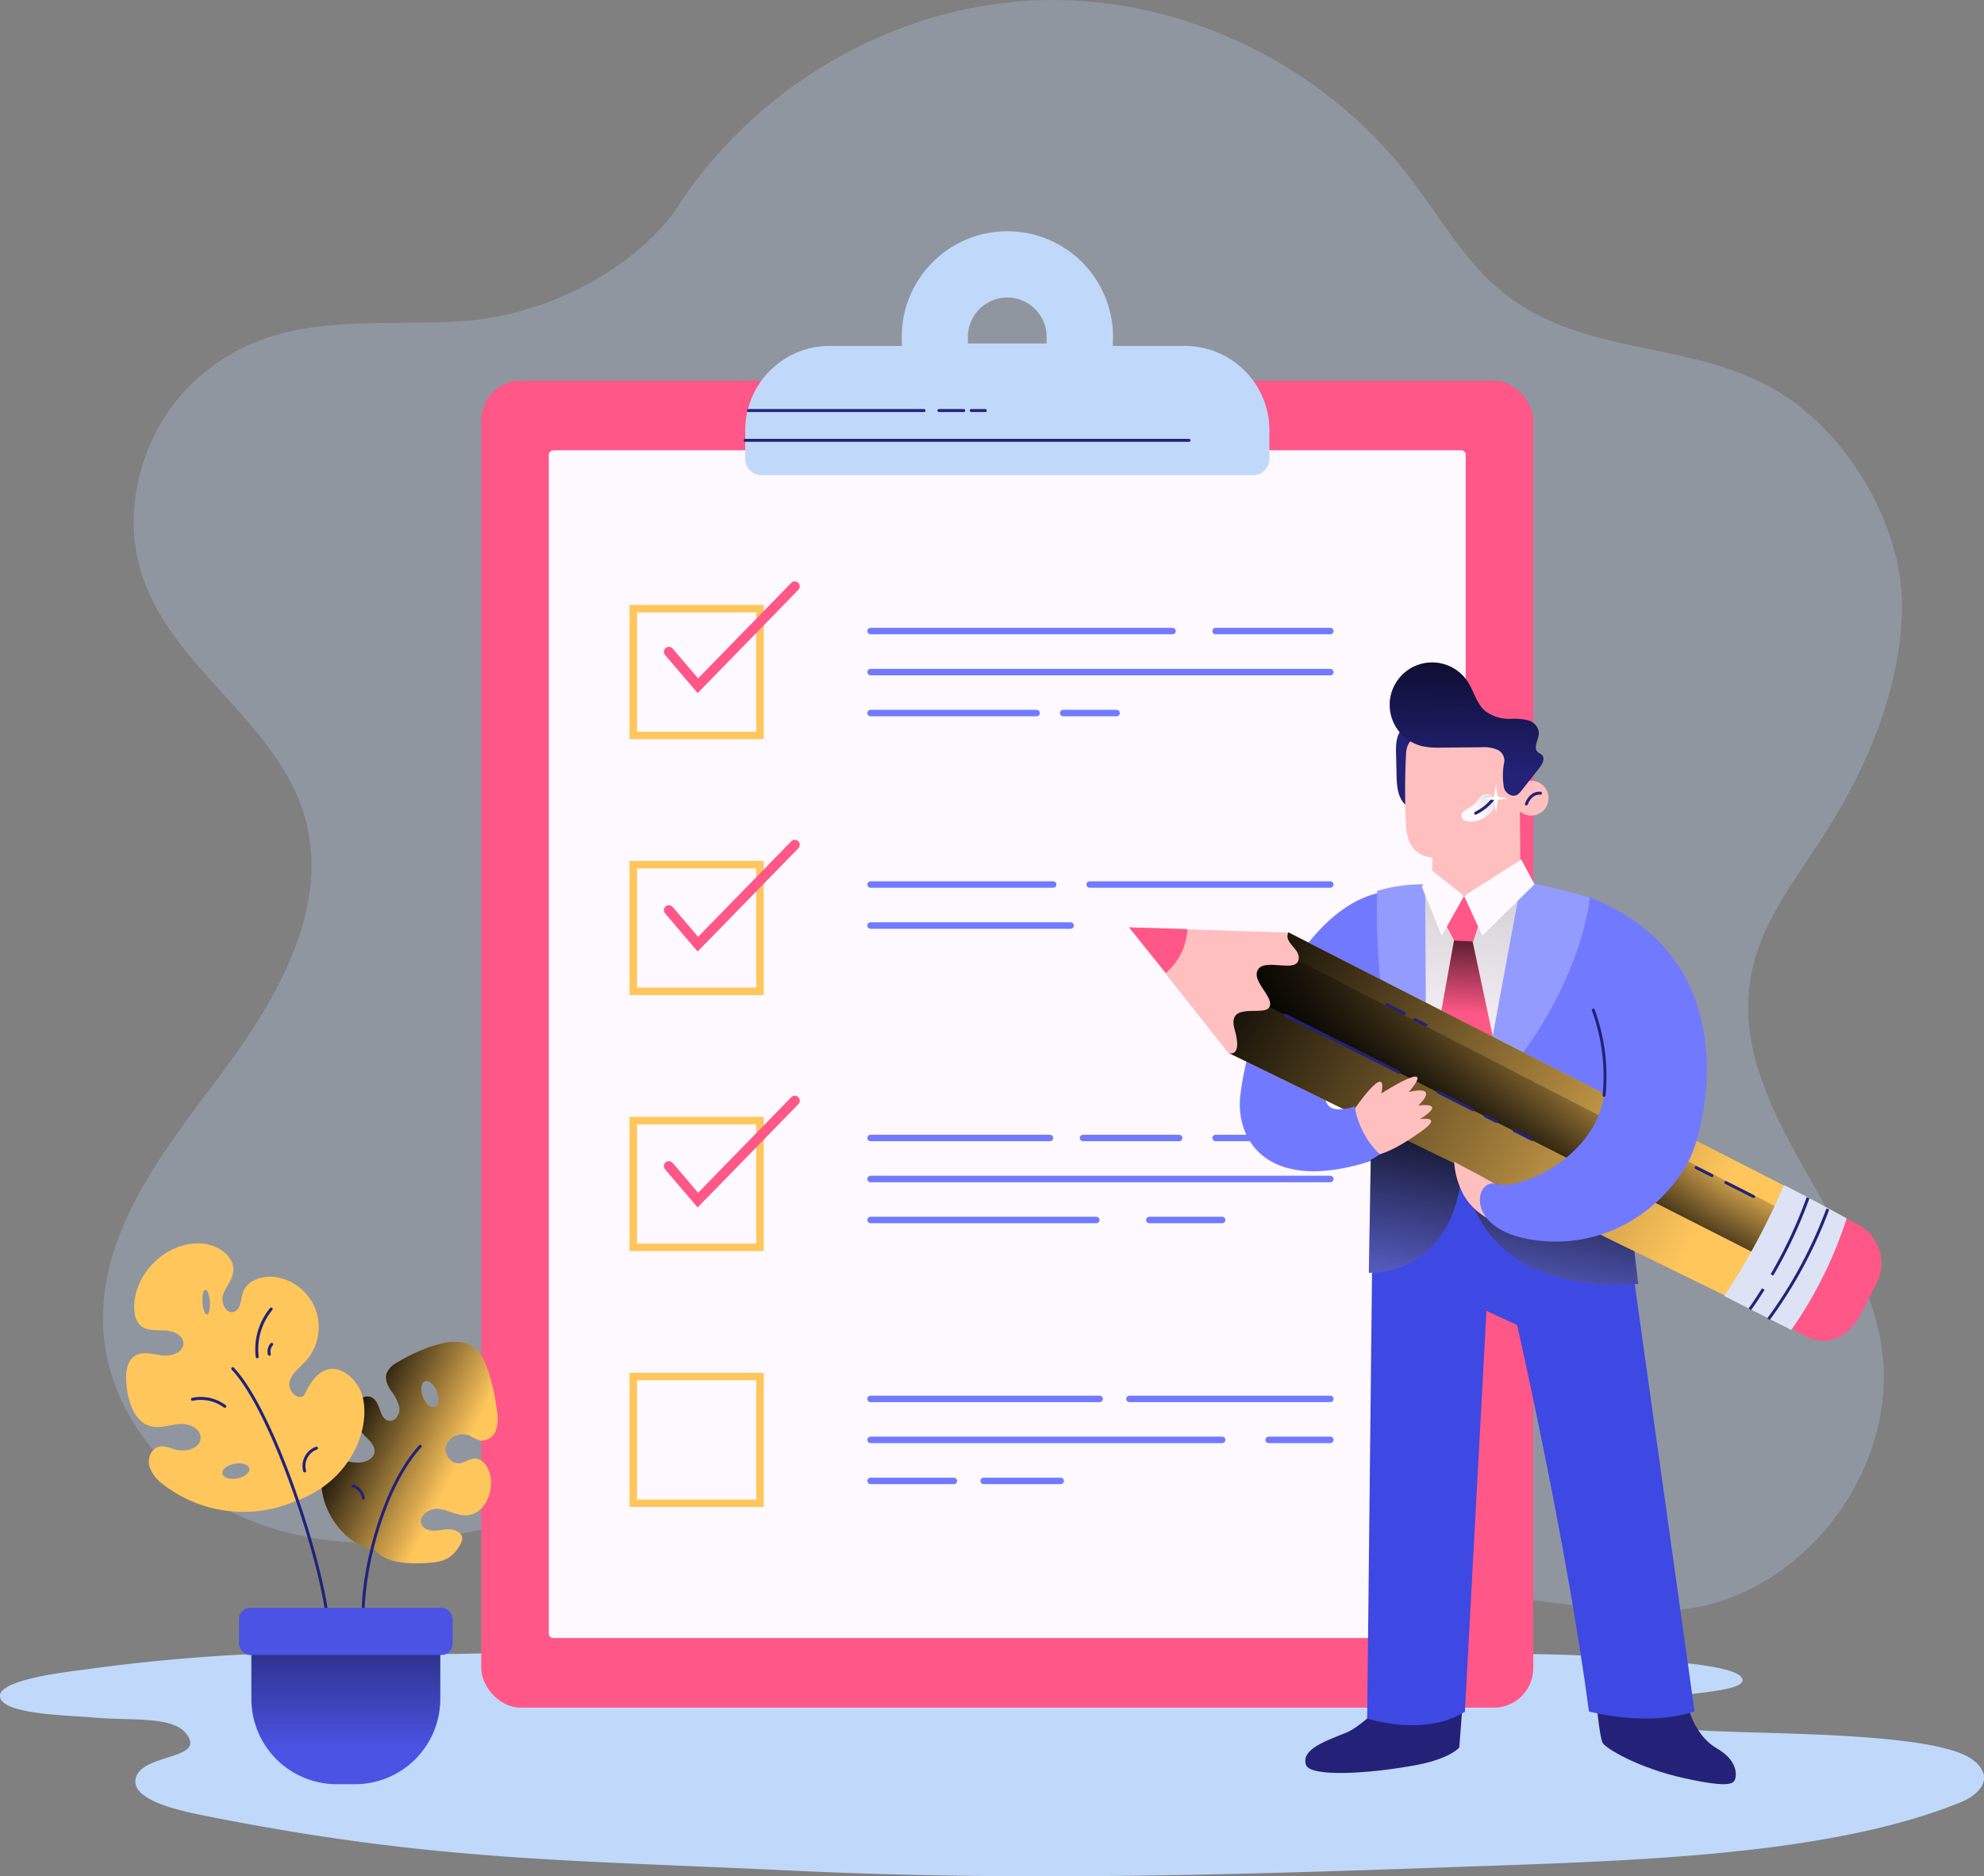
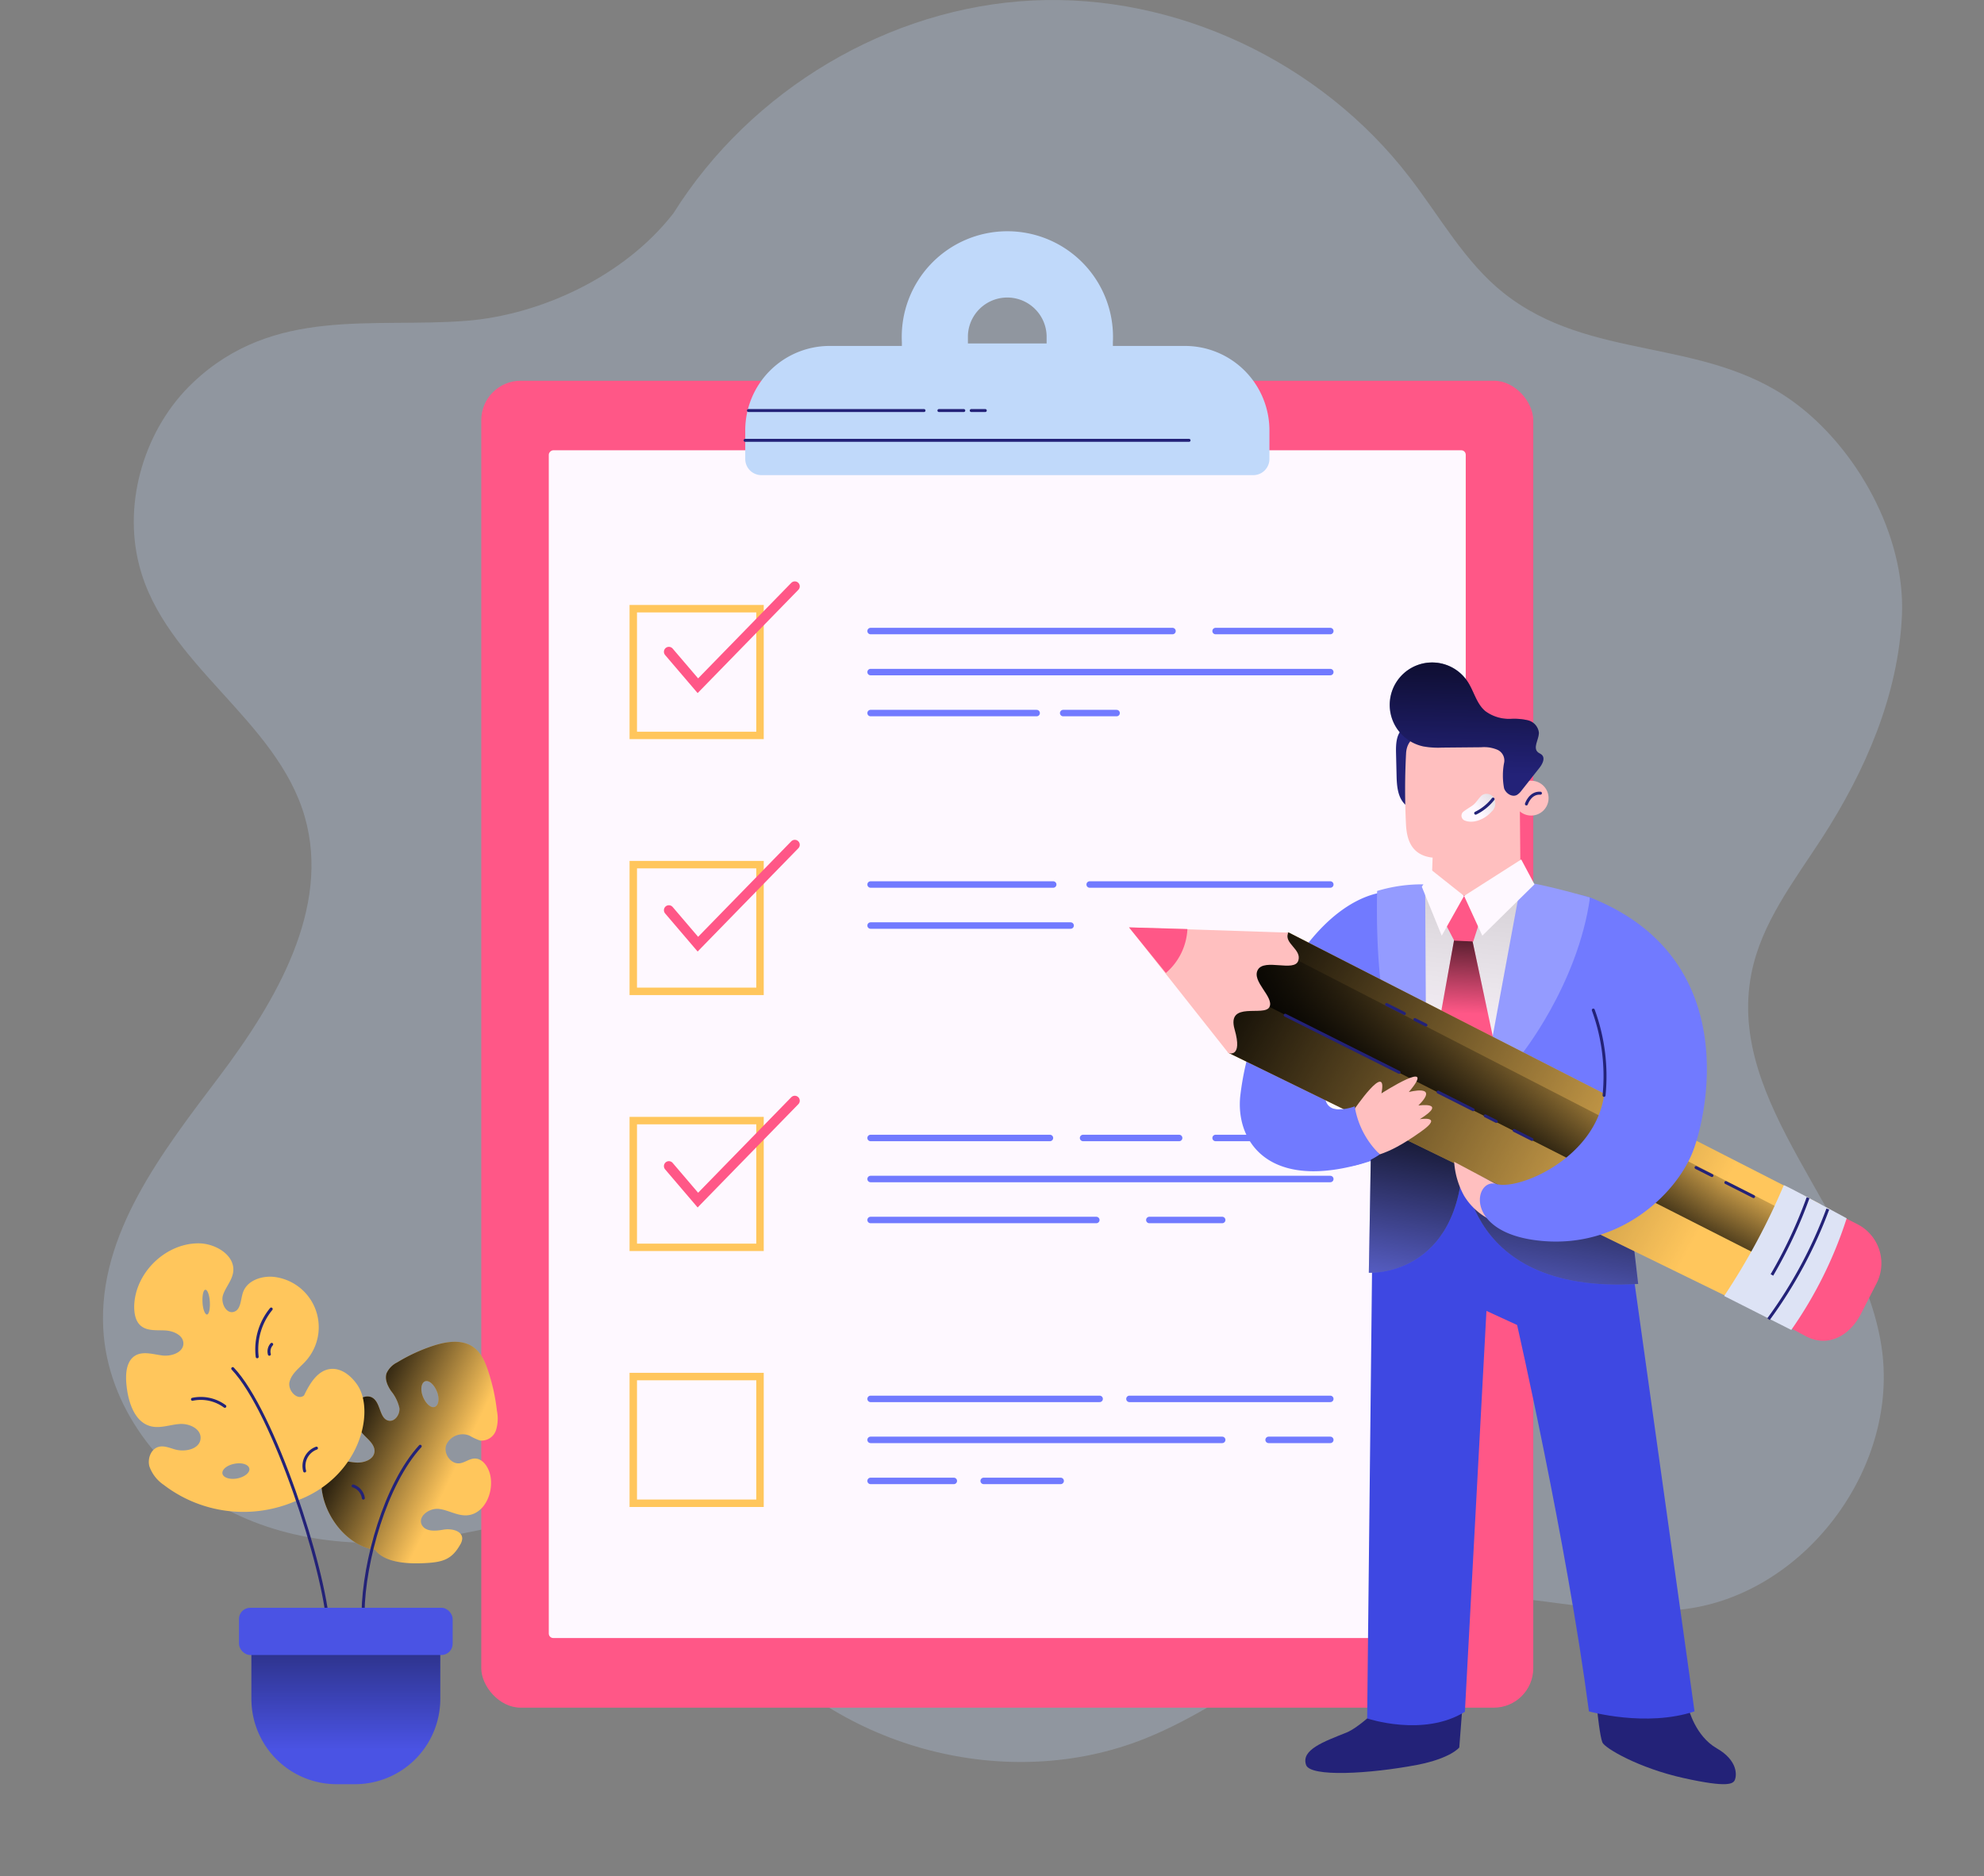
<svg xmlns="http://www.w3.org/2000/svg" xmlns:xlink="http://www.w3.org/1999/xlink" viewBox="0 0 441.93 417.94">
  <rect x="0" y="0" width="441.93" height="417.94" fill="#808080" stroke="none" />
  <defs>
    <style>.cls-1{isolation:isolate;}.cls-2{opacity:0.25;}.cls-3{fill:#c0d9fa;}.cls-4{fill:#ff5787;}.cls-5{fill:#fef8ff;}.cls-10,.cls-6,.cls-7,.cls-8,.cls-9{fill:none;stroke-miterlimit:10;}.cls-6{stroke:#ffc65c;stroke-width:1.66px;}.cls-6,.cls-7,.cls-8,.cls-9{stroke-linecap:round;}.cls-7{stroke:#717aff;stroke-width:1.44px;}.cls-8{stroke:#ff5787;stroke-width:2.21px;}.cls-10,.cls-9{stroke:#232278;stroke-width:0.66px;}.cls-11{fill:#ffc65c;}.cls-12,.cls-15,.cls-19,.cls-23,.cls-25,.cls-26,.cls-27{mix-blend-mode:soft-light;}.cls-13{fill:url(#Nueva_muestra_de_degradado_1);}.cls-14{fill:#4a53e4;}.cls-15{opacity:0.5;fill:url(#Nueva_muestra_de_degradado_1-2);}.cls-16{fill:#232278;}.cls-17{fill:#ffbfbf;}.cls-18,.cls-29{opacity:0.14;mix-blend-mode:multiply;}.cls-18{fill:url(#Nueva_muestra_de_degradado_1-3);}.cls-19,.cls-23{opacity:0.76;}.cls-20{fill:url(#Nueva_muestra_de_degradado_1-4);}.cls-21{fill:#717aff;}.cls-22{fill:#949bff;}.cls-23{fill:url(#Nueva_muestra_de_degradado_1-5);}.cls-24{fill:#3e48e2;}.cls-25{fill:url(#Nueva_muestra_de_degradado_1-6);}.cls-26{fill:url(#Nueva_muestra_de_degradado_1-7);}.cls-27{fill:url(#Nueva_muestra_de_degradado_1-8);}.cls-28{fill:#dde3f5;}.cls-29{fill:url(#Nueva_muestra_de_degradado_1-9);}.cls-30{fill:#fff;}</style>
    <linearGradient id="Nueva_muestra_de_degradado_1" x1="75.65" y1="313.75" x2="101.73" y2="326.52" gradientUnits="userSpaceOnUse">
      <stop offset="0" />
      <stop offset="1" stop-opacity="0" />
    </linearGradient>
    <linearGradient id="Nueva_muestra_de_degradado_1-2" x1="77.04" y1="361.65" x2="77.04" y2="389.73" xlink:href="#Nueva_muestra_de_degradado_1" />
    <linearGradient id="Nueva_muestra_de_degradado_1-3" x1="327.31" y1="202.42" x2="322.89" y2="239.32" xlink:href="#Nueva_muestra_de_degradado_1" />
    <linearGradient id="Nueva_muestra_de_degradado_1-4" x1="327.25" y1="140.68" x2="326.51" y2="172.42" xlink:href="#Nueva_muestra_de_degradado_1" />
    <linearGradient id="Nueva_muestra_de_degradado_1-5" x1="328.08" y1="206.6" x2="327.34" y2="225.79" xlink:href="#Nueva_muestra_de_degradado_1" />
    <linearGradient id="Nueva_muestra_de_degradado_1-6" x1="339.16" y1="245.85" x2="329.44" y2="301.72" xlink:href="#Nueva_muestra_de_degradado_1" />
    <linearGradient id="Nueva_muestra_de_degradado_1-7" x1="269.14" y1="212.63" x2="379.11" y2="273.14" xlink:href="#Nueva_muestra_de_degradado_1" />
    <linearGradient id="Nueva_muestra_de_degradado_1-8" x1="331.34" y1="256.66" x2="343.09" y2="234.76" xlink:href="#Nueva_muestra_de_degradado_1" />
    <linearGradient id="Nueva_muestra_de_degradado_1-9" x1="334.02" y1="176.62" x2="329.22" y2="180.68" xlink:href="#Nueva_muestra_de_degradado_1" />
  </defs>
  <g class="cls-1">
    <g id="Layer_2" data-name="Layer 2">
      <g id="OBJECTS">
        <g class="cls-2">
          <path class="cls-3" d="M150,47.51c-11.15,14.34-30,22.66-46,23.94C82.9,73.13,61,68.18,43,85.21c-10.61,10-15.7,26.35-12,40.68C36.62,148,61.64,160.14,67.9,182c5.81,20.34-6.47,41.12-19.09,57.85S21.87,274.85,23,296c.93,17.22,12.74,32.6,27.72,40.37s32.61,8.71,49.13,5.81c15-2.63,31.23-8.1,44.71-.79,9.11,4.94,14.6,14.64,21.28,22.7,21.21,25.62,58.72,35.37,89.17,23.2,22-8.81,40.21-27.68,63.59-31.21,19.19-2.9,38.8,5.17,58,2.17,26.07-4.08,46.71-31.85,42.45-58.62-4.69-29.47-34.68-53.53-28.93-82.78,2.21-11.28,9.53-20.61,15.73-30.18,9.6-14.85,17-31.74,17.8-49.57S413.59,99.74,399.4,89.44c-20-14.48-45.16-8.83-64.5-24.2-8.64-6.87-14.16-17-20.94-25.77-19.83-25.8-52.13-40.93-84-39.36S167.3,19.9,150,47.51" />
        </g>
-         <path class="cls-3" d="M136.69,368c-21-.61-28.09.91-49.07.29a397.51,397.51,0,0,0-68.3,3.56C16.27,372.27-.65,374,0,378s15.93,4.12,20.89,4.59c7.78.75,17.24-.4,20.44,3.41,5,6-9.19,4.53-11,9.8s10.18,7.66,16.32,8.87c50.14,9.91,79.52,9.6,130.58,12.06C225.5,419,272.72,417.73,321,416c39.13-1.42,85.37-2.13,115.82-14.57,2.67-1.09,5.66-3.36,5.05-6.18a6,6,0,0,0-2.28-3.1c-8.38-6.91-52.57-5.63-63.35-6.93-3.82-.46-11.84.19-12.55-4.08s24.72-3.2,24.45-6.94-22.49-4.46-34-5.31c-27.78-2-195.53,2.16-217.41-.85" />
        <rect class="cls-4" x="107.2" y="84.81" width="234.33" height="295.58" rx="8.79" />
        <rect class="cls-5" x="92.07" y="130.47" width="264.58" height="204.25" rx="1" transform="translate(456.96 8.23) rotate(90)" />
        <path class="cls-3" d="M263.94,77.06H247.89v-.83a23.53,23.53,0,1,0-47,0v.83H184.79A18.81,18.81,0,0,0,166,95.88v6.36a3.6,3.6,0,0,0,3.6,3.6H279.16a3.6,3.6,0,0,0,3.6-3.6V95.88A18.82,18.82,0,0,0,263.94,77.06Zm-30.81-.55H215.6V74.75a8.77,8.77,0,0,1,17.53,0Z" />
        <rect class="cls-6" x="141.06" y="135.59" width="28.23" height="28.23" />
        <rect class="cls-6" x="141.06" y="192.6" width="28.23" height="28.23" />
        <rect class="cls-6" x="141.06" y="249.62" width="28.23" height="28.23" />
        <rect class="cls-6" x="141.06" y="306.63" width="28.23" height="28.23" />
        <line class="cls-7" x1="270.77" y1="140.57" x2="296.32" y2="140.57" />
        <line class="cls-7" x1="193.92" y1="140.57" x2="261.17" y2="140.57" />
        <line class="cls-7" x1="193.92" y1="149.71" x2="296.32" y2="149.71" />
        <line class="cls-7" x1="193.92" y1="206.17" x2="238.48" y2="206.17" />
        <line class="cls-7" x1="236.82" y1="158.84" x2="248.72" y2="158.84" />
        <line class="cls-7" x1="193.92" y1="158.84" x2="230.91" y2="158.84" />
        <line class="cls-7" x1="242.72" y1="197.03" x2="296.32" y2="197.03" />
        <line class="cls-7" x1="193.92" y1="197.03" x2="234.6" y2="197.03" />
        <line class="cls-7" x1="270.77" y1="253.49" x2="296.32" y2="253.49" />
        <line class="cls-7" x1="241.25" y1="253.49" x2="262.65" y2="253.49" />
        <line class="cls-7" x1="193.92" y1="253.49" x2="233.87" y2="253.49" />
        <line class="cls-7" x1="193.92" y1="262.63" x2="296.32" y2="262.63" />
        <line class="cls-7" x1="256.01" y1="271.76" x2="272.24" y2="271.76" />
        <line class="cls-7" x1="193.92" y1="271.76" x2="244.2" y2="271.76" />
        <line class="cls-7" x1="251.58" y1="311.61" x2="296.32" y2="311.61" />
        <line class="cls-7" x1="193.92" y1="311.61" x2="244.94" y2="311.61" />
        <line class="cls-7" x1="282.58" y1="320.74" x2="296.32" y2="320.74" />
        <line class="cls-7" x1="193.92" y1="320.74" x2="272.24" y2="320.74" />
        <line class="cls-7" x1="219.11" y1="329.88" x2="236.26" y2="329.88" />
        <line class="cls-7" x1="193.92" y1="329.88" x2="212.46" y2="329.88" />
        <polyline class="cls-8" points="148.99 145.19 155.45 152.75 177.04 130.61" />
        <polyline class="cls-8" points="148.99 202.75 155.45 210.32 177.04 188.18" />
        <polyline class="cls-8" points="148.99 259.76 155.45 267.33 177.04 245.19" />
        <line class="cls-9" x1="165.97" y1="98.09" x2="264.86" y2="98.09" />
        <line class="cls-9" x1="216.34" y1="91.45" x2="219.47" y2="91.45" />
        <line class="cls-9" x1="209.14" y1="91.45" x2="214.68" y2="91.45" />
        <line class="cls-9" x1="166.71" y1="91.45" x2="205.82" y2="91.45" />
        <path class="cls-10" d="M97.55,331.62a11,11,0,0,1,5.13-.24" />
        <path class="cls-10" d="M97.1,328.8h1.11" />
        <path class="cls-11" d="M110.69,314.27a43.31,43.31,0,0,0-2-9c-.67-2-1.55-4-3.23-5.17-2.53-1.83-6-1.29-9-.31a38.55,38.55,0,0,0-8,3.7,5,5,0,0,0-2.34,2.38c-.47,1.34.19,2.81,1,4a9.07,9.07,0,0,1,1.85,3.79c.15,1.42-1,3.06-2.37,2.81-2-.38-1.77-3.55-3.32-4.89-1.72-1.49-4.63.47-4.76,2.74s1.44,4.27,3.06,5.86c.91.89,1.94,1.92,1.84,3.19-.15,1.8-2.44,2.57-4.25,2.41s-3.74-.73-5.35.11c-1.92,1-2.4,3.54-2.17,5.69.68,6.27,5.67,12.74,11.9,13.66,2.24,3,7.63,3.16,11.38,2.94s5.72-.83,7.57-4.09a2.9,2.9,0,0,0,.46-1.35c0-1.78-2.43-2.31-4.18-2s-4,.51-4.83-1.08c-.94-1.9,1.69-3.78,3.8-3.54s4,1.52,6.16,1.43c3.92-.17,6.12-5,5.31-8.87-.39-1.86-1.71-3.9-3.6-3.78-1.13.07-2.08.9-3.2,1.05-2,.28-3.77-2.21-3-4.15a4,4,0,0,1,5.17-2,12.58,12.58,0,0,0,2.36,1.09,3.4,3.4,0,0,0,3.5-2.21A8.65,8.65,0,0,0,110.69,314.27Zm-13.83-.88c-.86.33-2-.68-2.64-2.25s-.39-3.11.46-3.44,2,.68,2.64,2.25S97.71,313.06,96.86,313.39Z" />
        <g class="cls-12">
          <path class="cls-13" d="M110.69,314.27a43.31,43.31,0,0,0-2-9c-.67-2-1.55-4-3.23-5.17-2.53-1.83-6-1.29-9-.31a38.55,38.55,0,0,0-8,3.7,5,5,0,0,0-2.34,2.38c-.47,1.34.19,2.81,1,4a9.07,9.07,0,0,1,1.85,3.79c.15,1.42-1,3.06-2.37,2.81-2-.38-1.77-3.55-3.32-4.89-1.72-1.49-4.63.47-4.76,2.74s1.44,4.27,3.06,5.86c.91.89,1.94,1.92,1.84,3.19-.15,1.8-2.44,2.57-4.25,2.41s-3.74-.73-5.35.11c-1.92,1-2.4,3.54-2.17,5.69.68,6.27,5.67,12.74,11.9,13.66,2.24,3,7.63,3.16,11.38,2.94s5.72-.83,7.57-4.09a2.9,2.9,0,0,0,.46-1.35c0-1.78-2.43-2.31-4.18-2s-4,.51-4.83-1.08c-.94-1.9,1.69-3.78,3.8-3.54s4,1.52,6.16,1.43c3.92-.17,6.12-5,5.31-8.87-.39-1.86-1.71-3.9-3.6-3.78-1.13.07-2.08.9-3.2,1.05-2,.28-3.77-2.21-3-4.15a4,4,0,0,1,5.17-2,12.58,12.58,0,0,0,2.36,1.09,3.4,3.4,0,0,0,3.5-2.21A8.65,8.65,0,0,0,110.69,314.27Zm-13.83-.88c-.86.33-2-.68-2.64-2.25s-.39-3.11.46-3.44,2,.68,2.64,2.25S97.71,313.06,96.86,313.39Z" />
        </g>
        <path class="cls-14" d="M56,364.23H98.07a0,0,0,0,1,0,0v14.21a19,19,0,0,1-19,19H75a19,19,0,0,1-19-19V364.23A0,0,0,0,1,56,364.23Z" />
        <path class="cls-15" d="M56,364.23H98.07a0,0,0,0,1,0,0v14.21a19,19,0,0,1-19,19H75a19,19,0,0,1-19-19V364.23A0,0,0,0,1,56,364.23Z" />
        <path class="cls-11" d="M79.63,308.54c-1.38-2.06-3.61-3.88-6.07-3.59-2.87.35-4.58,3.29-5.84,5.9-1.52,1.22-3.7-1.17-3.22-3.06s2.25-3.11,3.56-4.56a11.28,11.28,0,0,0-6.75-18.76c-2.86-.4-6.27.7-7.19,3.44-.54,1.57-.44,3.8-2,4.3-1.74.56-3-2-2.45-3.71s1.94-3.17,2.25-5c.64-3.76-3.8-6.51-7.62-6.54-7.45-.06-14.29,6.63-14.41,14.08,0,1.59.3,3.33,1.52,4.32,1.44,1.17,3.5.91,5.35,1s4.08,1.05,4.09,2.9c0,2-2.66,2.93-4.68,2.68s-4.23-1-6,0c-2.08,1.23-2.24,4.14-2,6.54.38,3.84,1.8,8.41,5.56,9.26,2.07.47,4.19-.4,6.31-.54s4.73,1.05,4.64,3.17c-.1,2.42-3.44,3.17-5.76,2.48-1.18-.34-2.39-.87-3.57-.56-1.72.45-2.53,2.61-2.08,4.33a8.34,8.34,0,0,0,3.2,4.14,29.18,29.18,0,0,0,29.18,3.69C80.06,329.44,83.66,314.56,79.63,308.54ZM46.11,292.82c-.46,0-.92-1.18-1-2.7s.17-2.79.63-2.82.92,1.17,1,2.7S46.56,292.78,46.11,292.82Zm6.74,36.51c-1.65.31-3.13-.17-3.3-1.07s1-1.88,2.69-2.2,3.13.17,3.3,1.07S54.5,329,52.85,329.33Z" />
        <path class="cls-9" d="M57.29,302.23a14.13,14.13,0,0,1,3.12-10.64" />
        <path class="cls-9" d="M60,301.67a2.37,2.37,0,0,1,.52-2.21" />
        <path class="cls-9" d="M42.87,311.7a9,9,0,0,1,7.21,1.57" />
        <path class="cls-9" d="M67.86,327.67a4.22,4.22,0,0,1,2.63-5.09" />
        <path class="cls-9" d="M80.87,359.25c.16-11.44,5-28.65,12.73-37.09" />
        <path class="cls-9" d="M78.65,331a3.35,3.35,0,0,1,2.28,2.71" />
        <path class="cls-9" d="M51.84,304.86c9.1,9.55,20.46,44.48,21.28,57.52" />
        <rect class="cls-14" x="53.23" y="358.14" width="47.6" height="10.52" rx="2.5" />
        <path class="cls-16" d="M312.6,162.23c-1.58,1.18-1.68,3.47-1.64,5.44l.12,5c.05,2.39.24,5.09,2.05,6.66a1.05,1.05,0,0,0,.35.21c.51.15.9-.47,1.07-1A23.54,23.54,0,0,0,316,170a12.57,12.57,0,0,0-3.14-8.05" />
        <path class="cls-17" d="M338.67,194l-.19-20.85s.74-10.34-7.38-10.34-17.53-1.47-17.9,5a153.63,153.63,0,0,0,0,16.23c.19,2.22.74,6.46,5.91,7l-.19,5.35,7.38,6.46Z" />
        <path class="cls-17" d="M344.94,177.8a3.88,3.88,0,1,0-3.88,3.87A3.88,3.88,0,0,0,344.94,177.8Z" />
        <path class="cls-5" d="M343.83,208.8,338.67,194l-12.55,5.53-7.2-3.14-9,7.2s1.79,43.19,6.06,42.63,22,.91,22,.91Z" />
        <path class="cls-18" d="M343.83,208.8,338.67,194l-12.55,5.53-7.2-3.14-9,7.2s1.79,43.19,6.06,42.63,22,.91,22,.91Z" />
        <path class="cls-9" d="M340,179.09s.83-2.58,3.13-2.4" />
        <path class="cls-16" d="M335,170.09a2.62,2.62,0,0,0-1.44-3.07,7.6,7.6,0,0,0-3.64-.57l-8.72.08a18.52,18.52,0,0,1-4.14-.26,9.45,9.45,0,1,1,9.79-14.52c1.46,2.17,2,5,4,6.66a8.88,8.88,0,0,0,5.64,1.72,13.59,13.59,0,0,1,3.88.33,3.22,3.22,0,0,1,2.41,2.75c0,1.53-1.38,3.35-.22,4.35.26.23.62.34.88.59.8.76.12,2.08-.57,2.94l-4,5.07a3.5,3.5,0,0,1-1,.93c-1.08.54-2.44-.34-2.84-1.49A15.23,15.23,0,0,1,335,170.09Z" />
        <g class="cls-19">
          <path class="cls-20" d="M335,170.09a2.62,2.62,0,0,0-1.44-3.07,7.6,7.6,0,0,0-3.64-.57l-8.72.08a18.52,18.52,0,0,1-4.14-.26,9.45,9.45,0,1,1,9.79-14.52c1.46,2.17,2,5,4,6.66a8.88,8.88,0,0,0,5.64,1.72,13.59,13.59,0,0,1,3.88.33,3.22,3.22,0,0,1,2.41,2.75c0,1.53-1.38,3.35-.22,4.35.26.23.62.34.88.59.8.76.12,2.08-.57,2.94l-4,5.07a3.5,3.5,0,0,1-1,.93c-1.08.54-2.44-.34-2.84-1.49A15.23,15.23,0,0,1,335,170.09Z" />
        </g>
        <path class="cls-21" d="M310.25,198.65s-9-1.11-19,11.62-13.66,23.07-14.95,33.58,6.64,23.07,31.74,13.84a16.56,16.56,0,0,1-6.28-11.25s-7,2.95-6.64-3.14,11.26-9.78,11.26-9.78l55.53,14.76s10.71-41.51-7.75-48.34-16.79,38-16.79,38l-23.8-17Z" />
        <path class="cls-22" d="M338.85,196.43l-7,37.83,6.83.92s12.73-15.68,15.49-35.24C354.16,199.94,342.73,196.62,338.85,196.43Z" />
        <polygon class="cls-4" points="324.27 207.32 320.21 229.83 333.87 237.21 327.23 206.03 324.27 207.32" />
        <polygon class="cls-23" points="324.27 207.32 320.21 229.83 333.87 237.21 327.23 206.03 324.27 207.32" />
        <path class="cls-22" d="M317.63,230c0-.73-.18-33-.18-33a34.23,34.23,0,0,0-10.7,1.47s-.74,24.17,3.69,31.74S317.63,230,317.63,230Z" />
        <path class="cls-16" d="M306.56,380.94s-3.88,3.86-6.64,5c-5,2-10.16,3.83-9,7.2.92,2.77,14.21,2,24.72,0,7.54-1.46,9.41-3.88,9.41-3.88l.74-9.59Z" />
        <path class="cls-16" d="M355.83,381.49s.55,5.36,1.1,6.65,8.12,5.72,18.08,7.93,11.07,1.29,11.44.37.74-4.24-4.06-7-6.27-8.86-6.27-8.86Z" />
        <path class="cls-24" d="M305.64,281.12l-1.11,101.67s12.55,4.24,21.77-1.48l4.8-89.3,6.83,3.14s11,48.15,16,86.07c0,0,12.73,3.6,23.52,0l-13.56-96.87-2.21-24.91L306,263.87Z" />
        <path class="cls-21" d="M305.45,251.14c0,1.66-.55,32.38-.55,32.38s20.48,1.11,21-26.29c0,0-1.66,31.27,39,28.78l-2.22-19.09-32.1-18Z" />
        <path class="cls-25" d="M305.45,251.14c0,1.66-.55,32.38-.55,32.38s20.48,1.11,21-26.29c0,0-1.66,31.27,39,28.78l-2.22-19.09-32.1-18Z" />
        <path class="cls-4" d="M390.46,280.42l3.52-6.86a9.77,9.77,0,0,1,13.16-4.24l6.61,3.39A9.77,9.77,0,0,1,418,285.87l-3.52,6.87c-2.47,4.8-7.25,7.44-12.06,5l-7.71-4.12A9.78,9.78,0,0,1,390.46,280.42Z" />
        <polygon class="cls-11" points="273.63 234.53 391.99 292.38 405.46 268.21 287 207.69 271.32 214.7 273.63 234.53" />
        <polygon class="cls-26" points="273.63 234.53 391.99 292.38 405.46 268.21 287 207.69 271.32 214.7 273.63 234.53" />
        <path class="cls-27" d="M289.22,214c-.92,2.59-7.57-.55-9,2s3.69,6.09,2.58,8.3l109,55.36,5.54-10Z" />
        <path class="cls-28" d="M384.05,288.69A150.64,150.64,0,0,0,397.34,264c.74.19,14,7.38,14,7.38A92.64,92.64,0,0,1,399,296.25Z" />
        <path class="cls-10" d="M394.69,284a104.09,104.09,0,0,0,8.05-17.2" />
-         <path class="cls-10" d="M389.77,291.64s1.23-1.65,3-4.5" />
        <path class="cls-10" d="M393.93,293.85a100.63,100.63,0,0,0,13.21-24.53" />
        <path class="cls-17" d="M251.49,206.58l22.14,28s3.23,1.19,1.38-5.26,6.64-2.77,7.75-5-4.06-5.71-2.58-8.3,8.12.56,9-2-3.32-3.87-2.22-6.27Z" />
        <path class="cls-4" d="M259.7,216.73a13.71,13.71,0,0,0,4.79-9.78l-13-.37Z" />
        <path class="cls-5" d="M328.06,179.38c-.83.58-1.29.82-2,1.35a1.17,1.17,0,0,0,.09,2c1.94.86,4.54-.18,6.09-1.93a2.46,2.46,0,0,0,.55-3,1.89,1.89,0,0,0-2.44-.79C329.62,177.33,328.89,178.8,328.06,179.38Z" />
        <path class="cls-29" d="M328.06,179.38c-.83.58-1.29.82-2,1.35a1.17,1.17,0,0,0,.09,2c1.94.86,4.54-.18,6.09-1.93a2.46,2.46,0,0,0,.55-3,1.89,1.89,0,0,0-2.44-.79C329.62,177.33,328.89,178.8,328.06,179.38Z" />
        <path class="cls-17" d="M307.35,257.14c2.2-.74,4.87-2,9.2-5.09,5.19-3.66-.3-2.74-.3-2.74,6.4-4-.31-3.05-.31-3.05,4.88-4.88-2.13-3-2.13-3,6.71-7.93-6.1.3-6.1.3,1.52-7.62-6.29,3.9-6.29,3.9l-1.72.86C300.45,253.69,305.91,255.88,307.35,257.14Z" />
        <path class="cls-17" d="M332.39,271.9a14.05,14.05,0,0,1-6.27-5.54,18,18,0,0,1-2.21-7.56l9.41,5Z" />
        <path class="cls-4" d="M323.91,199.2c.55-.18,5.16.74,5.16.74L330,204l-1.84,5.72-4.24-.19-2.4-4.61Z" />
        <polygon class="cls-5" points="326.12 199.57 338.85 191.45 341.8 196.99 330.18 208.43 326.12 199.57" />
        <polygon class="cls-5" points="318.92 193.85 326.12 199.57 321.14 208.43 316.71 197.54 318.92 193.85" />
        <path class="cls-21" d="M353.24,220.79S359.33,230,357.3,244s-19,21.22-24,19.74-7.59,11.34,10.7,12.73c17,1.29,29-10.33,32.84-19.37,3.14-7.38,12-43.55-22.7-57.2a91.51,91.51,0,0,1-.55,12.18C353.14,215.53,350.74,215.93,353.24,220.79Z" />
        <path class="cls-9" d="M357.3,244a42.8,42.8,0,0,0-2.4-19" />
        <line class="cls-9" x1="337.27" y1="251.81" x2="341.25" y2="253.82" />
        <line class="cls-9" x1="308.86" y1="223.76" x2="312.83" y2="225.77" />
        <line class="cls-9" x1="330.83" y1="248.56" x2="333.29" y2="249.8" />
        <line class="cls-9" x1="315.16" y1="227.11" x2="317.63" y2="228.35" />
        <line class="cls-9" x1="320.33" y1="243.26" x2="328.14" y2="247.2" />
        <line class="cls-9" x1="286.27" y1="226.14" x2="311.64" y2="238.87" />
        <line class="cls-9" x1="384.42" y1="263.42" x2="390.61" y2="266.55" />
        <line class="cls-9" x1="377.79" y1="260.08" x2="381.33" y2="261.86" />
        <path class="cls-9" d="M332.58,178a11.09,11.09,0,0,1-3.88,3.14" />
-         <path class="cls-30" d="M333.21,174.7l.32,2.43a.41.41,0,0,0,.36.37l2,.36-1.93.26a.41.41,0,0,0-.38.38l-.34,2.8-.33-2.77a.39.39,0,0,0-.37-.37l-2-.21,1.95-.36a.39.39,0,0,0,.36-.37Z" />
        <path class="cls-21" d="M297.1,247.06a10.15,10.15,0,0,0,4.66-.62,19,19,0,0,0,5.59,10.7,15.53,15.53,0,0,1-7.14,2.72C295.89,260.37,291.07,248.78,297.1,247.06Z" />
      </g>
    </g>
  </g>
</svg>